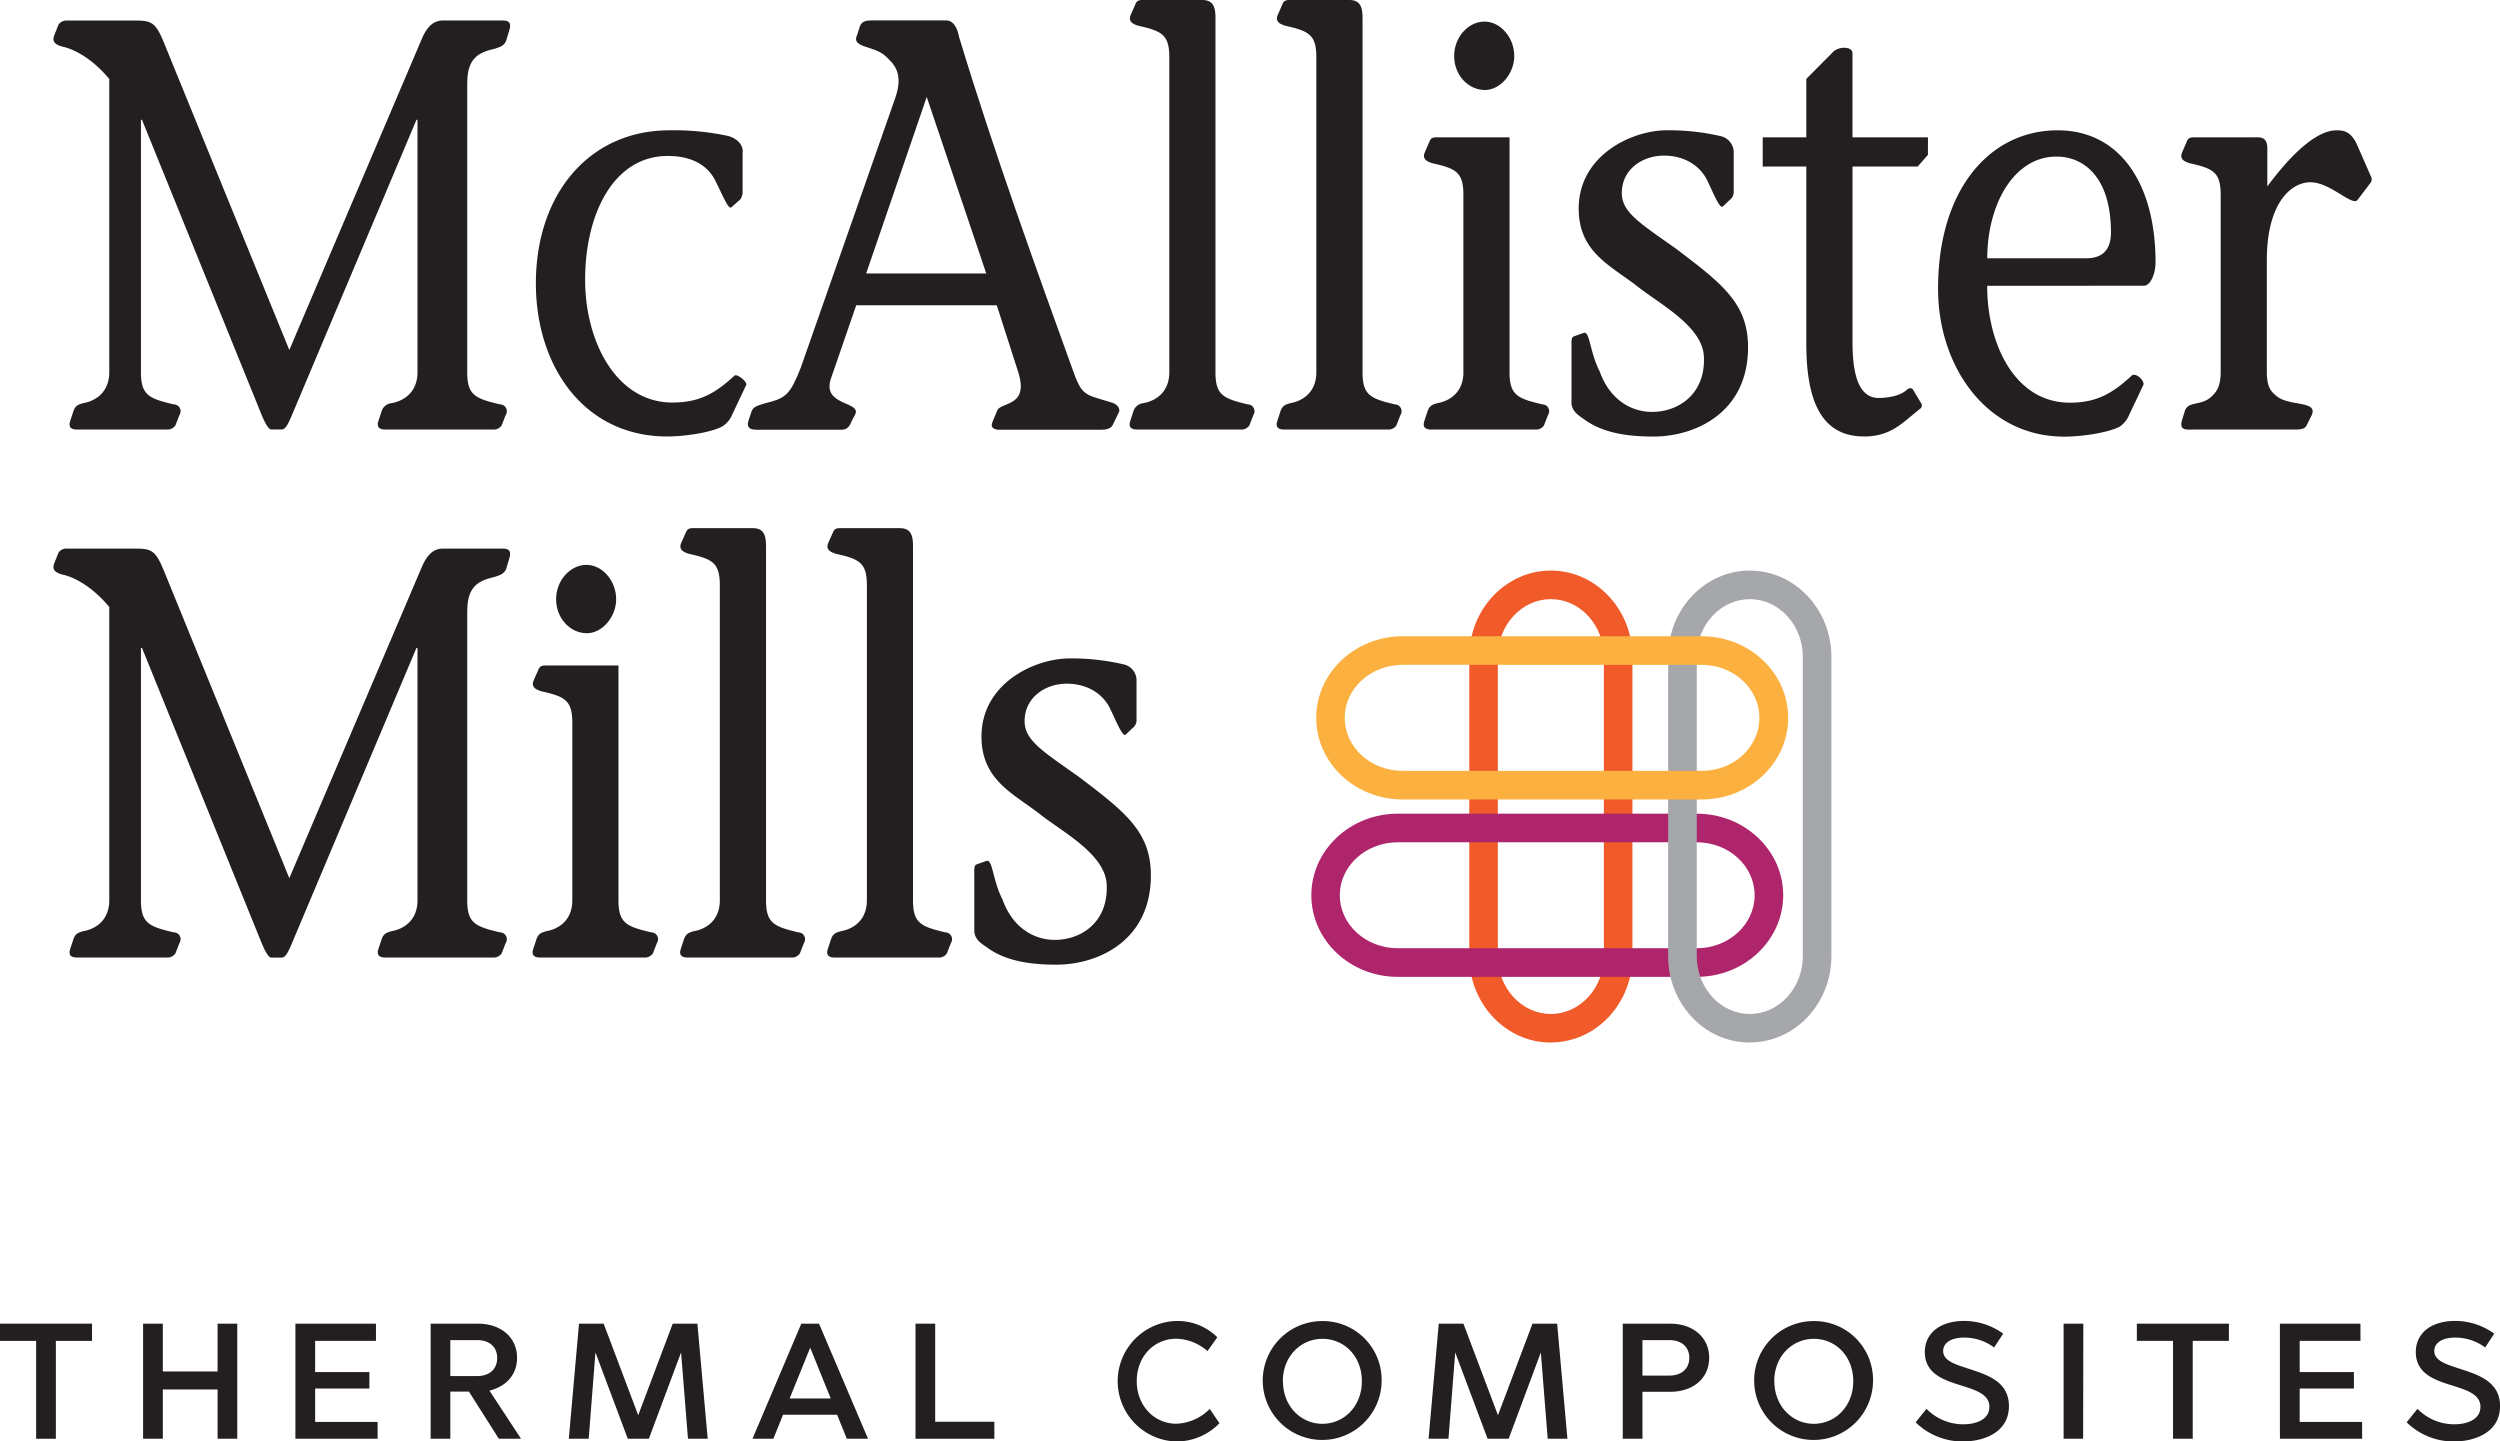
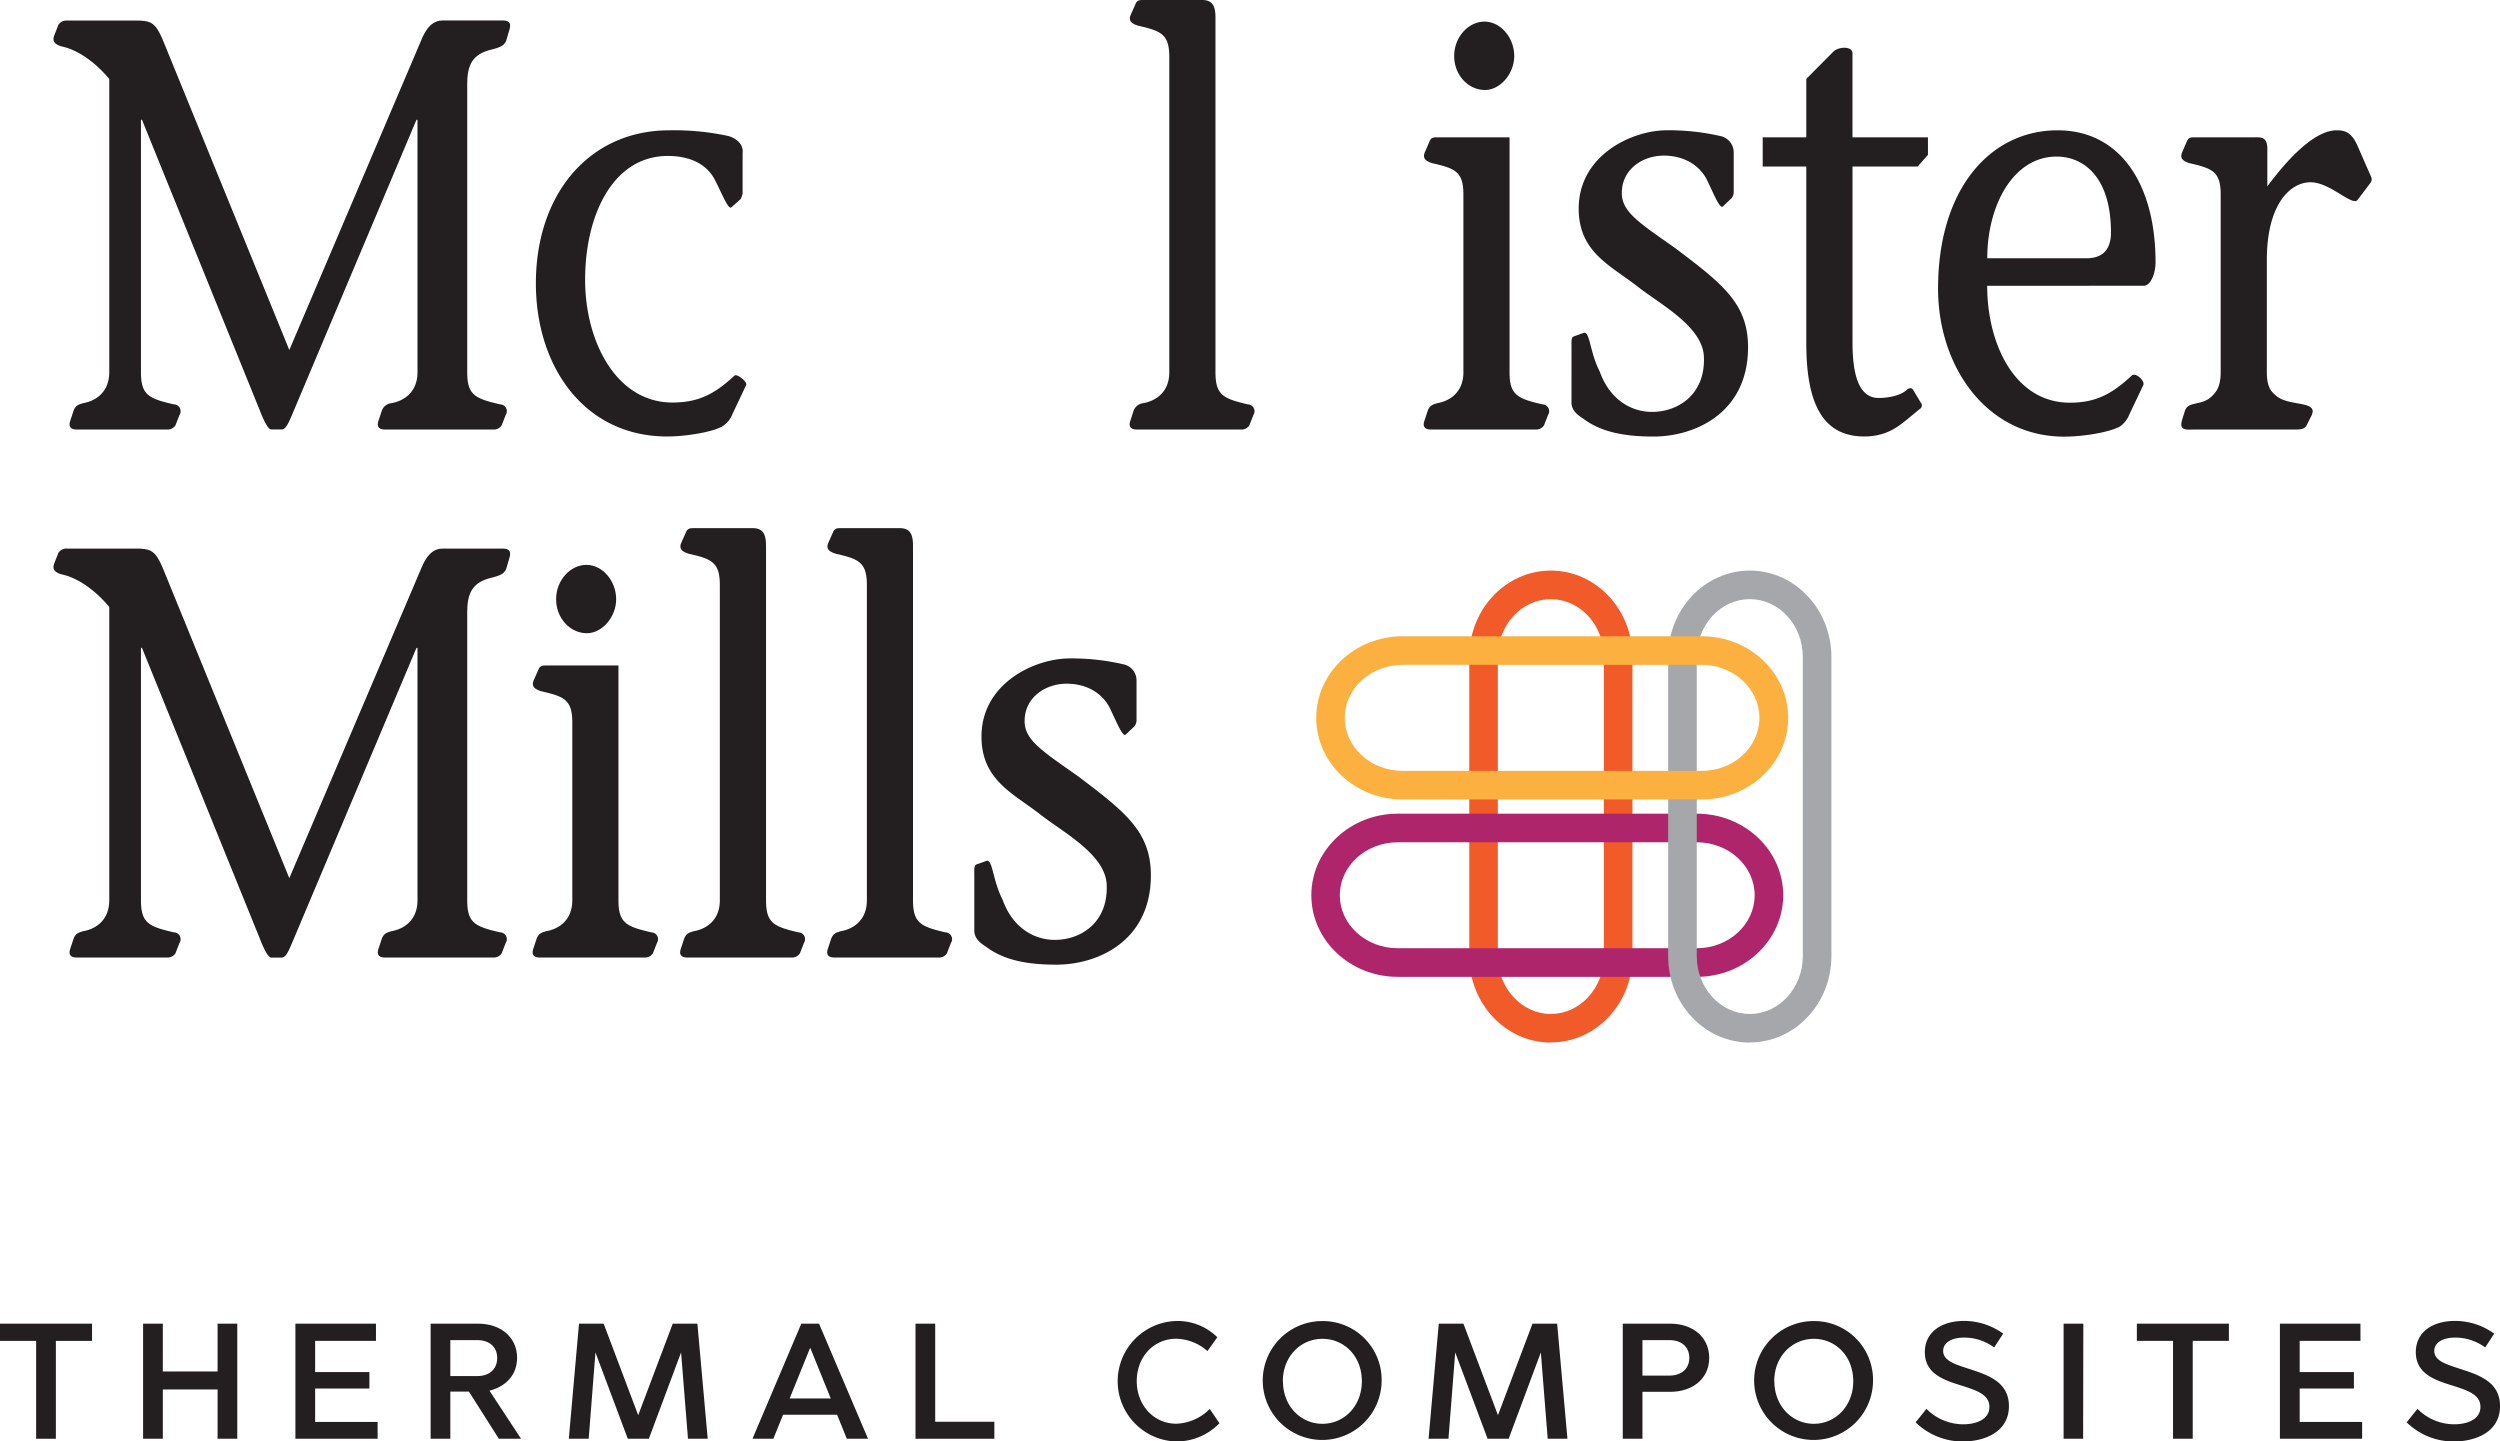
<svg xmlns="http://www.w3.org/2000/svg" id="Layer_1" data-name="Layer 1" viewBox="0 0 608.16 350.66">
  <defs>
    <style>.cls-1{fill:none;}.cls-2{fill:#231f20;}.cls-3{clip-path:url(#clip-path);}.cls-4{fill:#f15a29;}.cls-5{fill:#ae256c;}.cls-6{fill:#a5a7aa;}.cls-7{fill:#fbb040;}</style>
    <clipPath id="clip-path">
      <rect class="cls-1" x="319" y="138.79" width="126.52" height="114.83" />
    </clipPath>
  </defs>
  <title>McAllister-Mills-Logo-Stacked</title>
  <path class="cls-2" d="M22.39,326.19h-8.8V350H8.79V326.19H0V322H22.39Z" />
  <path class="cls-2" d="M57.72,350H52.93V338H39.61v12h-4.8V322h4.8v11.63H52.93V322h4.79Z" />
  <path class="cls-2" d="M91.46,326.19H76.66v7.59h13.2v4H76.66v8.12h15.2V350h-20V322h19.6Z" />
  <path class="cls-2" d="M125.79,330.3c0,4.2-2.76,7-6.72,8L126.75,350h-5.4l-7.28-11.48h-4.52V350h-4.79V322h11.59C121.71,322,125.79,325.23,125.79,330.3ZM109.55,326v8.75h6.52c3.08,0,4.88-1.75,4.88-4.4s-1.84-4.35-4.88-4.35Z" />
  <path class="cls-2" d="M172.16,350h-4.8l-1.68-21-7.84,21h-5.12L144.85,329,143.21,350h-4.84l2.48-28h6l8.4,22.27,8.4-22.27h6Z" />
  <path class="cls-2" d="M211.16,350H206l-2.36-5.84H190.49L188.13,350h-5.08l11.88-28h4.31Zm-19.07-9.8h10l-5-12.35Z" />
  <path class="cls-2" d="M227.5,345.86h14.39V350H222.71V322h4.79Z" />
  <path class="cls-2" d="M296.13,325.31l-2.4,3.36a11.83,11.83,0,0,0-7.6-3c-5.43,0-9.6,4.36-9.6,10.31s4.25,10.36,9.6,10.36a12,12,0,0,0,8.16-3.6l2.36,3.48a14.54,14.54,0,0,1-10.48,4.44,14.66,14.66,0,0,1,0-29.31A13.7,13.7,0,0,1,296.13,325.31Z" />
-   <path class="cls-2" d="M336.1,336a14.46,14.46,0,1,1-14.47-14.63A14.3,14.3,0,0,1,336.1,336Zm-24,0c0,6.08,4.35,10.36,9.6,10.36s9.59-4.28,9.59-10.36-4.28-10.31-9.59-10.31S312.07,330,312.07,336Z" />
+   <path class="cls-2" d="M336.1,336a14.46,14.46,0,1,1-14.47-14.63A14.3,14.3,0,0,1,336.1,336m-24,0c0,6.08,4.35,10.36,9.6,10.36s9.59-4.28,9.59-10.36-4.28-10.31-9.59-10.31S312.07,330,312.07,336Z" />
  <path class="cls-2" d="M381.3,350h-4.8l-1.67-21L367,350h-5.12L354,329,352.36,350h-4.84L350,322h6l8.4,22.27,8.4-22.27h6Z" />
  <path class="cls-2" d="M415.79,330.3c0,5.12-4.08,8.28-9.47,8.28h-6.77V350h-4.79V322h11.6C411.71,322,415.79,325.23,415.79,330.3ZM399.55,326v8.63h6.56c3,0,4.84-1.72,4.84-4.32s-1.84-4.31-4.84-4.31Z" />
  <path class="cls-2" d="M455.64,336a14.46,14.46,0,1,1-14.47-14.63A14.3,14.3,0,0,1,455.64,336Zm-24,0c0,6.08,4.36,10.36,9.6,10.36s9.59-4.28,9.59-10.36-4.28-10.31-9.59-10.31S431.61,330,431.61,336Z" />
  <path class="cls-2" d="M487.3,324.43l-2.2,3.36a12.16,12.16,0,0,0-7.32-2.4c-3.36,0-5.08,1.44-5.08,3.24,0,2.36,2.84,3.24,6,4.27,4.56,1.49,10,3.08,10,9.16,0,6.56-6.39,8.6-11.19,8.6A16.35,16.35,0,0,1,466,346l2.64-3.28a12.58,12.58,0,0,0,9,3.76c2.76,0,6.31-1,6.31-4.24,0-3-3.12-4-6.71-5.16-4.32-1.32-9-2.87-9-8.15,0-4.72,3.84-7.6,9.6-7.6A16.26,16.26,0,0,1,487.3,324.43Z" />
  <path class="cls-2" d="M506.75,350H502V322h4.8Z" />
  <path class="cls-2" d="M542.21,326.19h-8.8V350h-4.79V326.19h-8.8V322h22.39Z" />
  <path class="cls-2" d="M574.22,326.19H559.43v7.59h13.19v4H559.43v8.12h15.19V350h-20V322h19.59Z" />
  <path class="cls-2" d="M606.75,324.43l-2.19,3.36a12.16,12.16,0,0,0-7.32-2.4c-3.36,0-5.07,1.44-5.07,3.24,0,2.36,2.83,3.24,6,4.27,4.56,1.49,10,3.08,10,9.16,0,6.56-6.4,8.6-11.2,8.6A16.32,16.32,0,0,1,585.45,346l2.63-3.28a12.58,12.58,0,0,0,9,3.76c2.76,0,6.32-1,6.32-4.24,0-3-3.12-4-6.72-5.16-4.32-1.32-9-2.87-9-8.15,0-4.72,3.83-7.6,9.59-7.6A16.18,16.18,0,0,1,606.75,324.43Z" />
-   <path class="cls-2" d="M210.71,66.52l14.73-42.93,14.48,42.93Zm61.53,33.69c.25-.85-.38-1.85-1.75-2.27-6.86-2.13-7.23-1.43-9.74-8.54-8.36-23.17-18.84-52-27.45-80.44-.37-2.14-1.37-4-3.12-4h-18c-1.37,0-2.5.14-3,1.42l-.62,2c-1.75,3.41,4.12,2.55,7,5.4,1.37,1.42,4.49,3.55,2.24,10l-23,65.66c-2.62,6.54-3.49,7.4-8.74,8.68-1.87.57-2.87.85-3.24,2l-.62,1.85c-1.13,3,1.5,2.56,3.86,2.56h18.73c1.74,0,2.12-1.57,2.49-2.28l.75-1.42c1.62-3.27-8.23-2-5.87-8.81l6.13-17.77h34.19l5.24,16.34c2.62,8.39-4.12,7.11-5.12,9.24l-1.12,2.71c-.75,1.56.5,2,1.62,2h24.71c1,0,2.38-.15,2.87-1.14l1.5-3.13Z" />
  <path class="cls-2" d="M295.68,4.26c0-2.84-.75-4.26-3.24-4.26H278.08c-.74,0-1.49,0-1.86,1l-1.13,2.55c-.75,1.71.5,2.28,1.75,2.7,5.74,1.29,7.61,2.14,7.61,7.68V90.54c0,4.84-3.25,7-6.37,7.54a2.82,2.82,0,0,0-2.37,2l-.74,2.28c-.63,1.84.62,2.13,1.62,2.13H301.8a2.32,2.32,0,0,0,2.12-1l1-2.56a1.67,1.67,0,0,0-1.38-2.56c-6-1.42-7.86-2.28-7.86-7.82V4.26Z" />
-   <path class="cls-2" d="M331.45,4.26c0-2.84-.75-4.26-3.25-4.26H313.86c-.75,0-1.5,0-1.88,1l-1.12,2.55c-.75,1.71.5,2.28,1.75,2.7,5.74,1.29,7.61,2.14,7.61,7.68V90.54c0,4.84-3.25,7-6.36,7.54-.88.28-1.88.43-2.38,2l-.74,2.28c-.63,1.84.62,2.13,1.62,2.13h25.21a2.32,2.32,0,0,0,2.12-1l1-2.56a1.66,1.66,0,0,0-1.37-2.56c-6-1.42-7.86-2.28-7.86-7.82V4.26Z" />
  <path class="cls-2" d="M356,90.54c0,4.84-3.25,7-6.36,7.54-.88.28-1.88.43-2.38,2l-.75,2.28c-.62,1.84.63,2.13,1.63,2.13h25.33a2.31,2.31,0,0,0,2.12-1l1-2.56a1.66,1.66,0,0,0-1.37-2.56c-6.11-1.42-8-2.28-8-7.82V33.4H349.63c-.76,0-1.5,0-1.88,1L346.63,37c-.75,1.7.5,2.27,1.74,2.69,5.75,1.29,7.62,2.14,7.62,7.68V90.54Zm-2.25-76.89c0,4.55,3.37,8.24,7.49,8.24,3.75,0,7.12-4,7.12-8.24,0-4.55-3.37-8.39-7.24-8.39s-7.37,3.7-7.37,8.39Z" />
  <path class="cls-2" d="M382.27,97.8c0,2.41,2,3.4,3.37,4.4,4.24,3,9.86,4,16.6,4,10,0,23-5.68,23-21.75,0-10.66-6.36-15.49-17.6-24-8.48-6-12.85-8.67-13.1-13.08-.25-6,4.86-9.51,10.24-9.51,4.49,0,8.35,2,10.35,5.68,1.5,3,3.25,7.53,4,6.67l2.11-2a2.7,2.7,0,0,0,.51-1.28V37.1a4.06,4.06,0,0,0-3.24-4,56.11,56.11,0,0,0-13-1.41c-8.61,0-21.47,6.12-21.47,19.05,0,10.79,8,13.93,14.61,19.19,5.74,4.4,15.6,9.66,15.85,16.91.37,9.09-6.24,13.36-12.61,13.36-5.24,0-10.35-3.13-12.73-9.81-2.5-4.83-2.37-10.09-4-9.38l-2.37.85c-.62.29-.5,1.42-.5,2.84V97.8Z" />
  <path class="cls-2" d="M469,33.4H450.64V12.94c0-1.71-3.36-1.71-4.74-.29l-6.49,6.54V33.4H428.8v7.11h10.61V83.58c0,15.21,4.37,22.6,14.11,22.6,5.36,0,8.23-2.42,10.23-4L467,99.5a1,1,0,0,0,.25-1.56l-1.87-3.13c-.37-.56-1-.43-1.5,0-1.63,1.56-4.87,2-6.86,2-4.36,0-6.37-4.55-6.37-13.51V40.51H466.5L469,37.66V33.4Z" />
  <path class="cls-2" d="M521.5,69.51c1.75,0,2.87-3.13,2.87-5.68,0-19.06-8.61-32.13-23.83-32.13-16.35,0-29.08,14.2-29.08,38.52,0,18.9,11.73,36,30.7,36,4.49,0,10.73-1,13.47-2.42a6.43,6.43,0,0,0,2.37-3l3.38-7.1c.5-1-1.87-3.28-2.87-2.28-5,4.68-9,6.54-15,6.54-13.35,0-20.1-14.21-20.1-28.43Zm-38.07-6.68c0-12.94,6.37-24.74,16.86-24.74,6.36,0,13.23,4.69,13.23,18.48,0,4-1.88,6.26-6,6.26Z" />
  <path class="cls-2" d="M551.57,36.25c0-3-1.62-2.85-3-2.85H533.85c-.74,0-1.49,0-1.87,1L530.86,37c-.75,1.7.49,2.27,1.74,2.69,5.74,1.29,7.61,2.14,7.61,7.68V90.54c0,3.55-1.12,4.84-2,5.7-2.5,2.69-6,1.13-6.74,3.83l-.62,2c-.88,2.84,1.12,2.42,3.12,2.42h23.33c1.76,0,3.37.14,3.88-1.14l1-2c2.24-4.12-5.37-2.28-8.5-5.11-1.24-1-2.24-2.15-2.24-5.7V63.26c0-13.65,5.74-18.92,10.61-18.92s10.23,6,11.48,4.27l3.12-4.12a1.48,1.48,0,0,0,.24-1.28l-3.36-7.67c-1.49-3.42-3.12-3.84-5.12-3.84-4.73,0-10.73,5.4-16.85,13.64V36.25Z" />
  <path class="cls-2" d="M180.65,37.24c.25-1.85-1.11-3.41-3.37-4.13a62.08,62.08,0,0,0-14.47-1.41c-19.35,0-32.45,15.35-32.45,37.24,0,20.18,11.73,37.24,31.95,37.24,4.36,0,10.73-1,13.35-2.42a6.08,6.08,0,0,0,2.5-3l3.36-7.1c.38-.72-2.24-2.85-2.86-2.28-5,4.68-9,6.54-15.1,6.54-13.61,0-21.22-14.79-21.22-29.85,0-15.92,6.87-30.13,20.1-30.13,5.49,0,9.48,2,11.47,5.82,1.5,2.84,3.25,7.39,4,6.68l2.25-2a4.25,4.25,0,0,0,.49-1.43V37.24Z" />
  <path class="cls-2" d="M113.68,20.05c0-5.7,2.62-7.26,6.37-8.11,1.37-.42,2.61-.71,3.12-2.14l.75-2.55c.62-2-.5-2.27-1.75-2.27H107.82c-1.75,0-3.62.71-5.24,4.55L70.38,85.14,40.05,10.8C37.93,5.55,37.06,5,32.94,5H16.34a2.33,2.33,0,0,0-2.12,1l-1,2.56c-.5,1.27-.25,2.27,2.24,2.85s6.87,2.69,11.12,7.81V90.54c0,4.84-3.26,7-6.37,7.54-.88.28-1.88.43-2.37,2l-.75,2.28c-.63,1.84.62,2.13,1.62,2.13H40.55a2.32,2.32,0,0,0,2.12-1l1-2.56a1.66,1.66,0,0,0-1.38-2.56c-6.11-1.42-8-2.28-8-7.82V29.14h.25l28.7,70.79c1,2.56,2,4.55,2.75,4.55h2.5c1,0,1.62-1.43,2.37-3.13l30.45-72.21h.25v61.4c0,4.84-3.25,7-6.37,7.54a2.81,2.81,0,0,0-2.37,2l-.75,2.28c-.62,1.84.63,2.13,1.63,2.13h26.21a2.32,2.32,0,0,0,2.12-1l1-2.56a1.66,1.66,0,0,0-1.37-2.56c-6.11-1.42-8-2.28-8-7.82V20.05Z" />
  <path class="cls-2" d="M139.22,219c0,4.84-3.24,7-6.37,7.53-.87.29-1.87.43-2.37,2l-.75,2.27c-.62,1.85.63,2.13,1.63,2.13h25.33a2.33,2.33,0,0,0,2.13-1l1-2.56a1.66,1.66,0,0,0-1.37-2.56c-6.11-1.42-8-2.27-8-7.82V161.89h-17.6c-.74,0-1.49,0-1.87,1l-1.13,2.56c-.74,1.7.51,2.26,1.76,2.7,5.73,1.28,7.61,2.13,7.61,7.67V219Z" />
  <path class="cls-2" d="M186.34,132.74c0-2.84-.75-4.26-3.25-4.26H168.75c-.75,0-1.5,0-1.88,1L165.74,132c-.74,1.71.51,2.27,1.76,2.7,5.74,1.28,7.61,2.14,7.61,7.68V219c0,4.84-3.25,7-6.36,7.53-.88.29-1.88.43-2.38,2l-.75,2.27c-.62,1.85.63,2.13,1.63,2.13h25.21a2.32,2.32,0,0,0,2.12-1l1-2.56a1.66,1.66,0,0,0-1.37-2.56c-6-1.42-7.86-2.27-7.86-7.82V132.74Z" />
  <path class="cls-2" d="M222.1,132.74c0-2.84-.74-4.26-3.24-4.26H204.51c-.75,0-1.49,0-1.87,1L201.52,132c-.75,1.71.49,2.27,1.75,2.7,5.73,1.28,7.61,2.14,7.61,7.68V219c0,4.84-3.25,7-6.37,7.53-.87.29-1.87.43-2.37,2l-.75,2.27c-.62,1.85.62,2.13,1.63,2.13h25.2a2.3,2.3,0,0,0,2.12-1l1-2.56a1.66,1.66,0,0,0-1.37-2.56c-6-1.42-7.87-2.27-7.87-7.82V132.74Z" />
  <path class="cls-2" d="M237,226.27c0,2.42,2,3.41,3.37,4.4,4.24,3,9.86,4,16.6,4,10,0,23-5.67,23-21.75,0-10.65-6.37-15.48-17.6-24-8.49-6-12.85-8.67-13.11-13.08-.24-6,4.87-9.52,10.25-9.52,4.48,0,8.36,2,10.35,5.69,1.5,3,3.25,7.53,4,6.67l2.12-2a2.89,2.89,0,0,0,.5-1.29v-9.8a4,4,0,0,0-3.25-4,55.43,55.43,0,0,0-13-1.42c-8.62,0-21.47,6.11-21.47,19,0,10.81,8,13.93,14.61,19.2,5.74,4.39,15.6,9.66,15.85,16.91.37,9.1-6.24,13.36-12.61,13.36-5.24,0-10.36-3.13-12.73-9.81-2.49-4.83-2.37-10.09-4-9.37l-2.37.84c-.63.29-.5,1.42-.5,2.85v13.07Z" />
  <path class="cls-2" d="M113.68,148.52c0-5.69,2.62-7.25,6.37-8.1,1.37-.43,2.61-.72,3.12-2.13l.75-2.56c.62-2-.5-2.28-1.75-2.28H107.82c-1.75,0-3.62.71-5.24,4.56l-32.2,75.61L40.05,139.28c-2.12-5.26-3-5.83-7.11-5.83H16.34a2.32,2.32,0,0,0-2.12,1l-1,2.54c-.5,1.29-.25,2.28,2.24,2.85s6.87,2.71,11.12,7.82V219c0,4.84-3.26,7-6.37,7.53-.88.29-1.88.43-2.37,2l-.75,2.27c-.63,1.85.62,2.13,1.62,2.13H40.55a2.32,2.32,0,0,0,2.12-1l1-2.56a1.66,1.66,0,0,0-1.38-2.56c-6.11-1.42-8-2.27-8-7.82V157.61h.25l28.7,70.8c1,2.55,2,4.54,2.75,4.54h2.5c1,0,1.62-1.41,2.37-3.12l30.45-72.22h.25V219c0,4.84-3.25,7-6.37,7.53-.87.29-1.87.43-2.37,2l-.75,2.27c-.62,1.85.63,2.13,1.63,2.13h26.21a2.32,2.32,0,0,0,2.12-1l1-2.56a1.66,1.66,0,0,0-1.37-2.56c-6.11-1.42-8-2.27-8-7.82v-70.5Z" />
  <path class="cls-2" d="M135.28,145.8c0,4.55,3.37,8.24,7.49,8.24,3.75,0,7.12-4,7.12-8.24,0-4.55-3.37-8.39-7.24-8.39s-7.37,3.7-7.37,8.39Z" />
  <g class="cls-3">
    <path class="cls-4" d="M377.26,145.75c-7.1,0-12.89,6.3-12.89,14.05v72.79c0,7.76,5.79,14.07,12.89,14.07s12.9-6.31,12.9-14.07V159.8c0-7.75-5.79-14.05-12.9-14.05m0,107.87c-10.94,0-19.84-9.43-19.84-21V159.8c0-11.59,8.9-21,19.84-21s19.85,9.42,19.85,21v72.79c0,11.6-8.9,21-19.85,21" />
    <path class="cls-5" d="M340,204.9c-7.76,0-14.08,5.78-14.08,12.88s6.32,12.89,14.08,12.89h72.79c7.75,0,14.05-5.79,14.05-12.89s-6.3-12.88-14.05-12.88Zm72.79,32.73H340c-11.6,0-21-8.91-21-19.85s9.43-19.84,21-19.84h72.79c11.58,0,21,8.9,21,19.84s-9.43,19.85-21,19.85" />
    <path class="cls-6" d="M425.66,145.75c-7.11,0-12.9,6.3-12.9,14.05v72.79c0,7.76,5.79,14.07,12.9,14.07s12.9-6.31,12.9-14.07V159.8c0-7.75-5.79-14.05-12.9-14.05m0,107.87c-11,0-19.86-9.43-19.86-21V159.8c0-11.58,8.91-21,19.86-21s19.85,9.43,19.85,21v72.79c0,11.6-8.91,21-19.85,21" />
    <path class="cls-7" d="M341.19,161.73c-7.76,0-14.07,5.79-14.07,12.9s6.31,12.89,14.07,12.89H414c7.75,0,14-5.78,14-12.89s-6.3-12.9-14-12.9ZM414,194.48H341.19c-11.6,0-21-8.91-21-19.85s9.43-19.85,21-19.85H414c11.58,0,21,8.9,21,19.85s-9.43,19.85-21,19.85" />
  </g>
</svg>